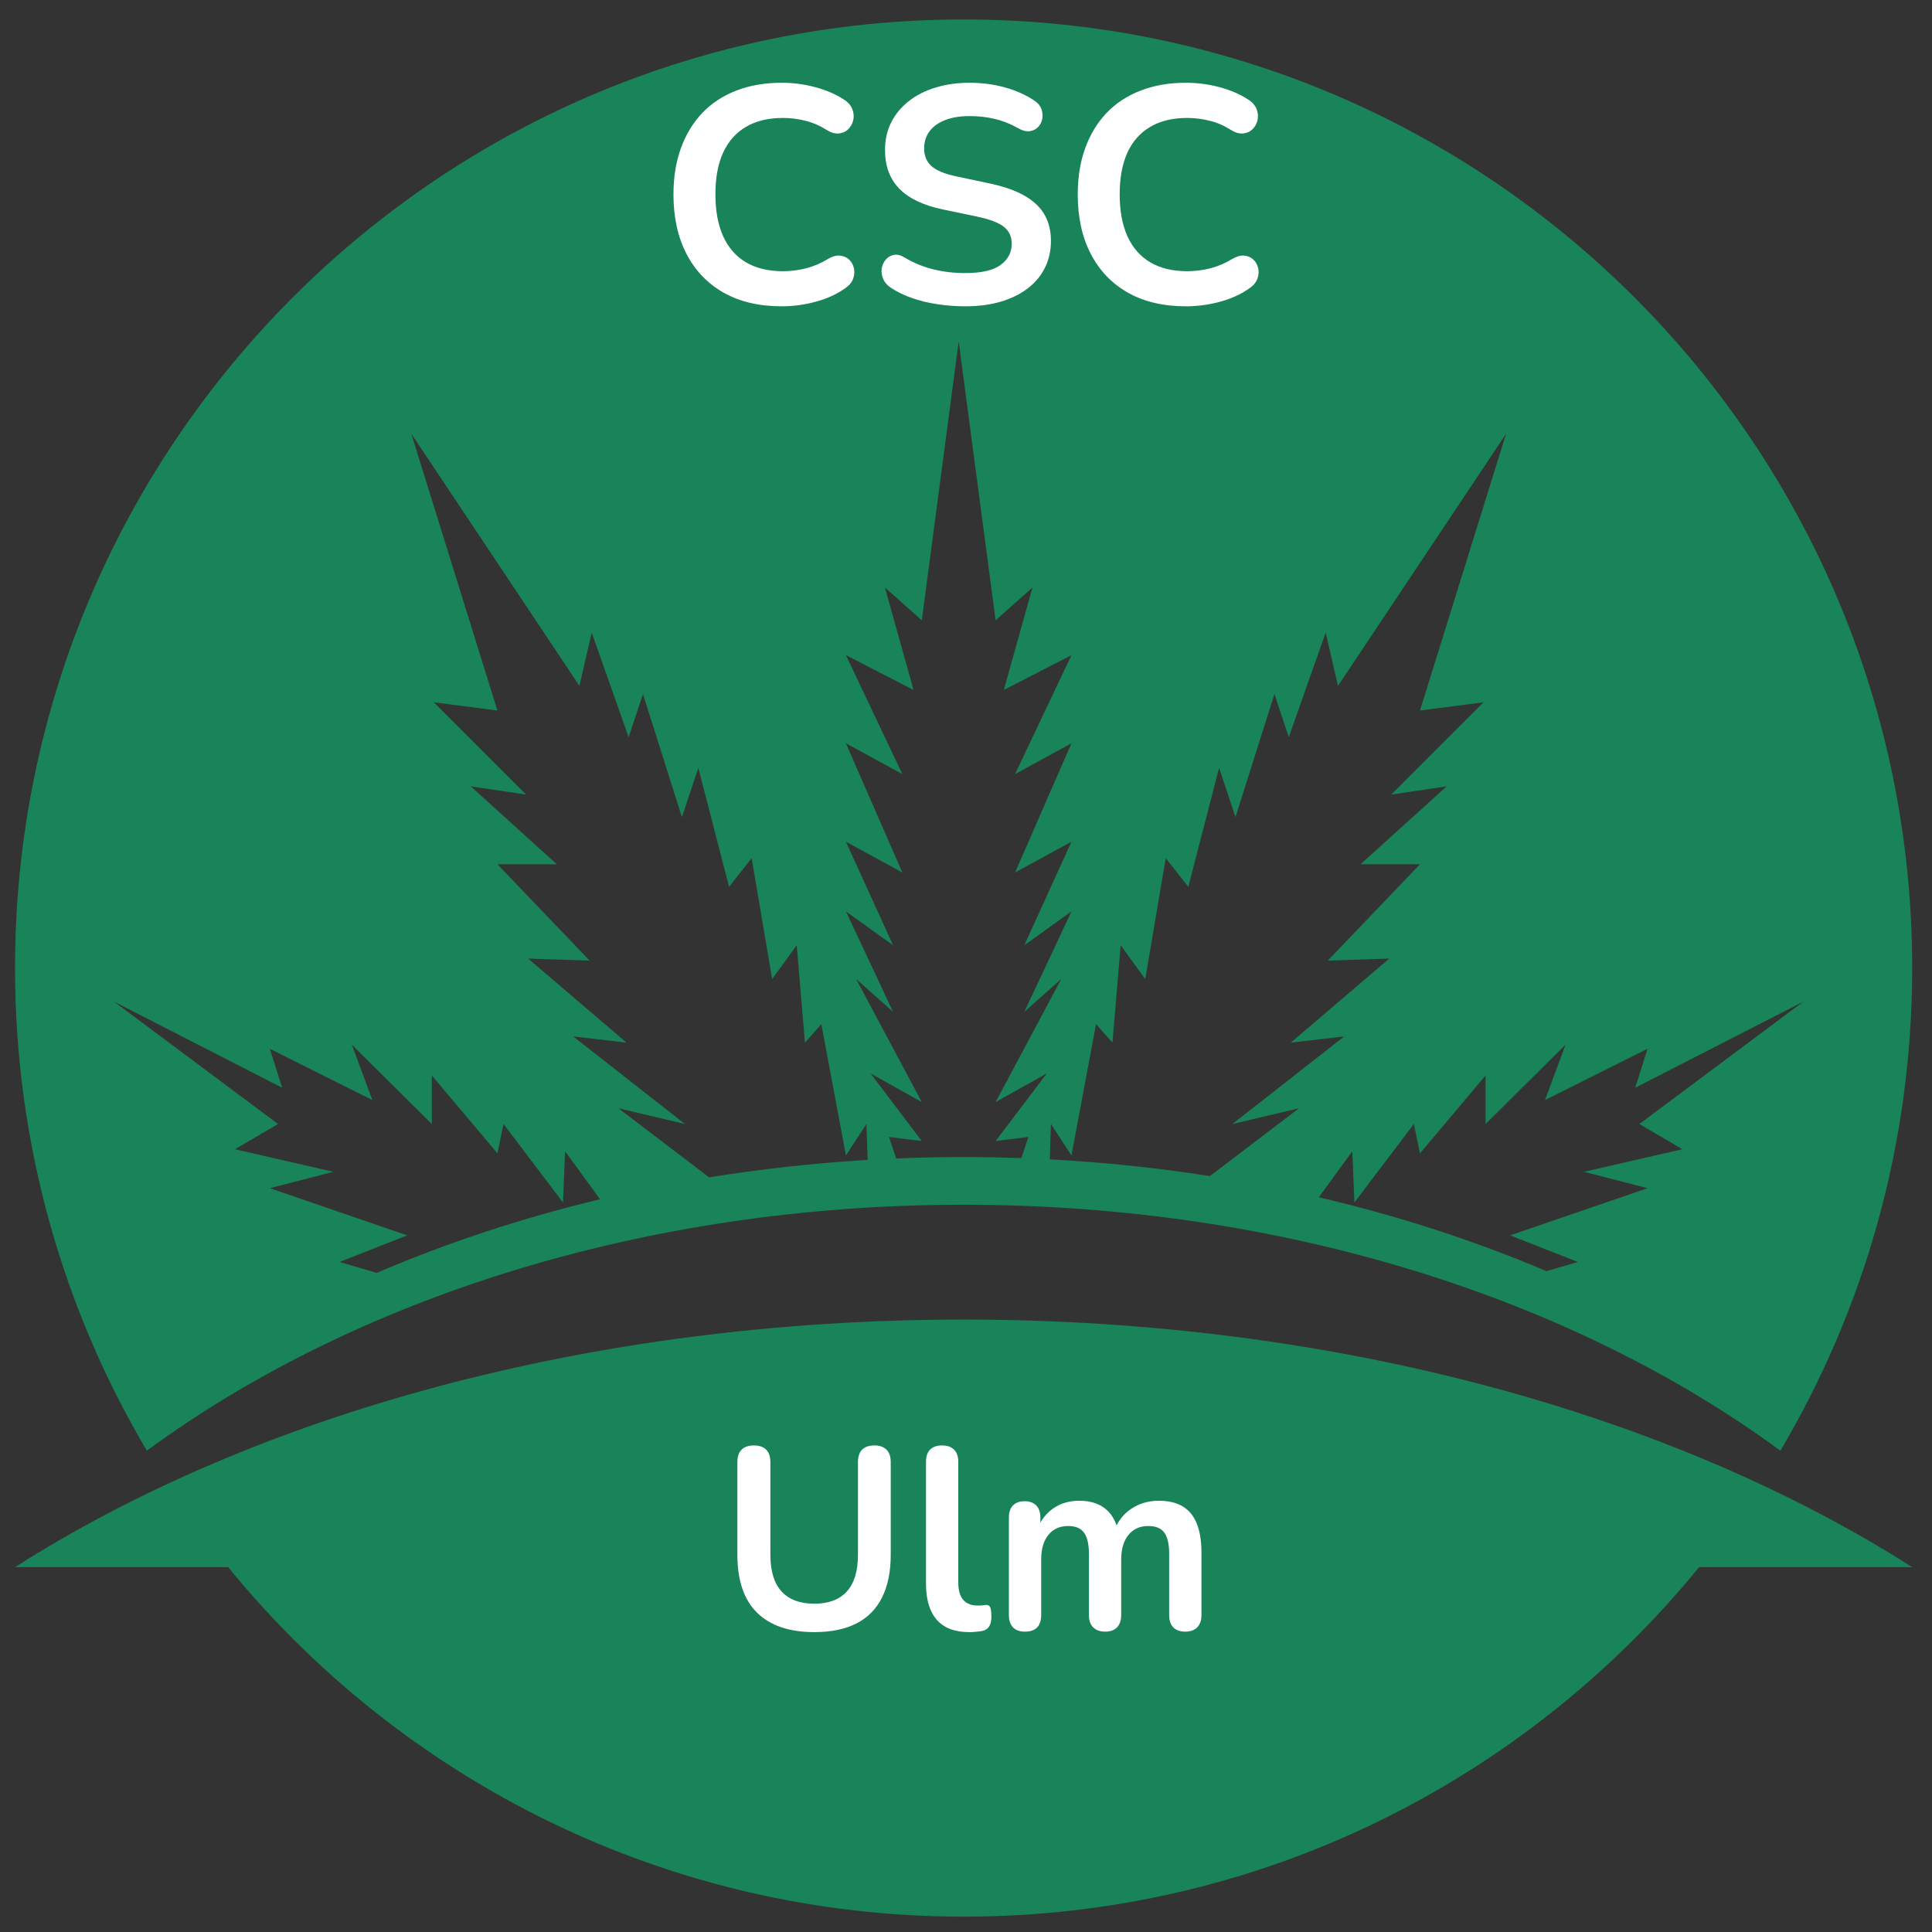
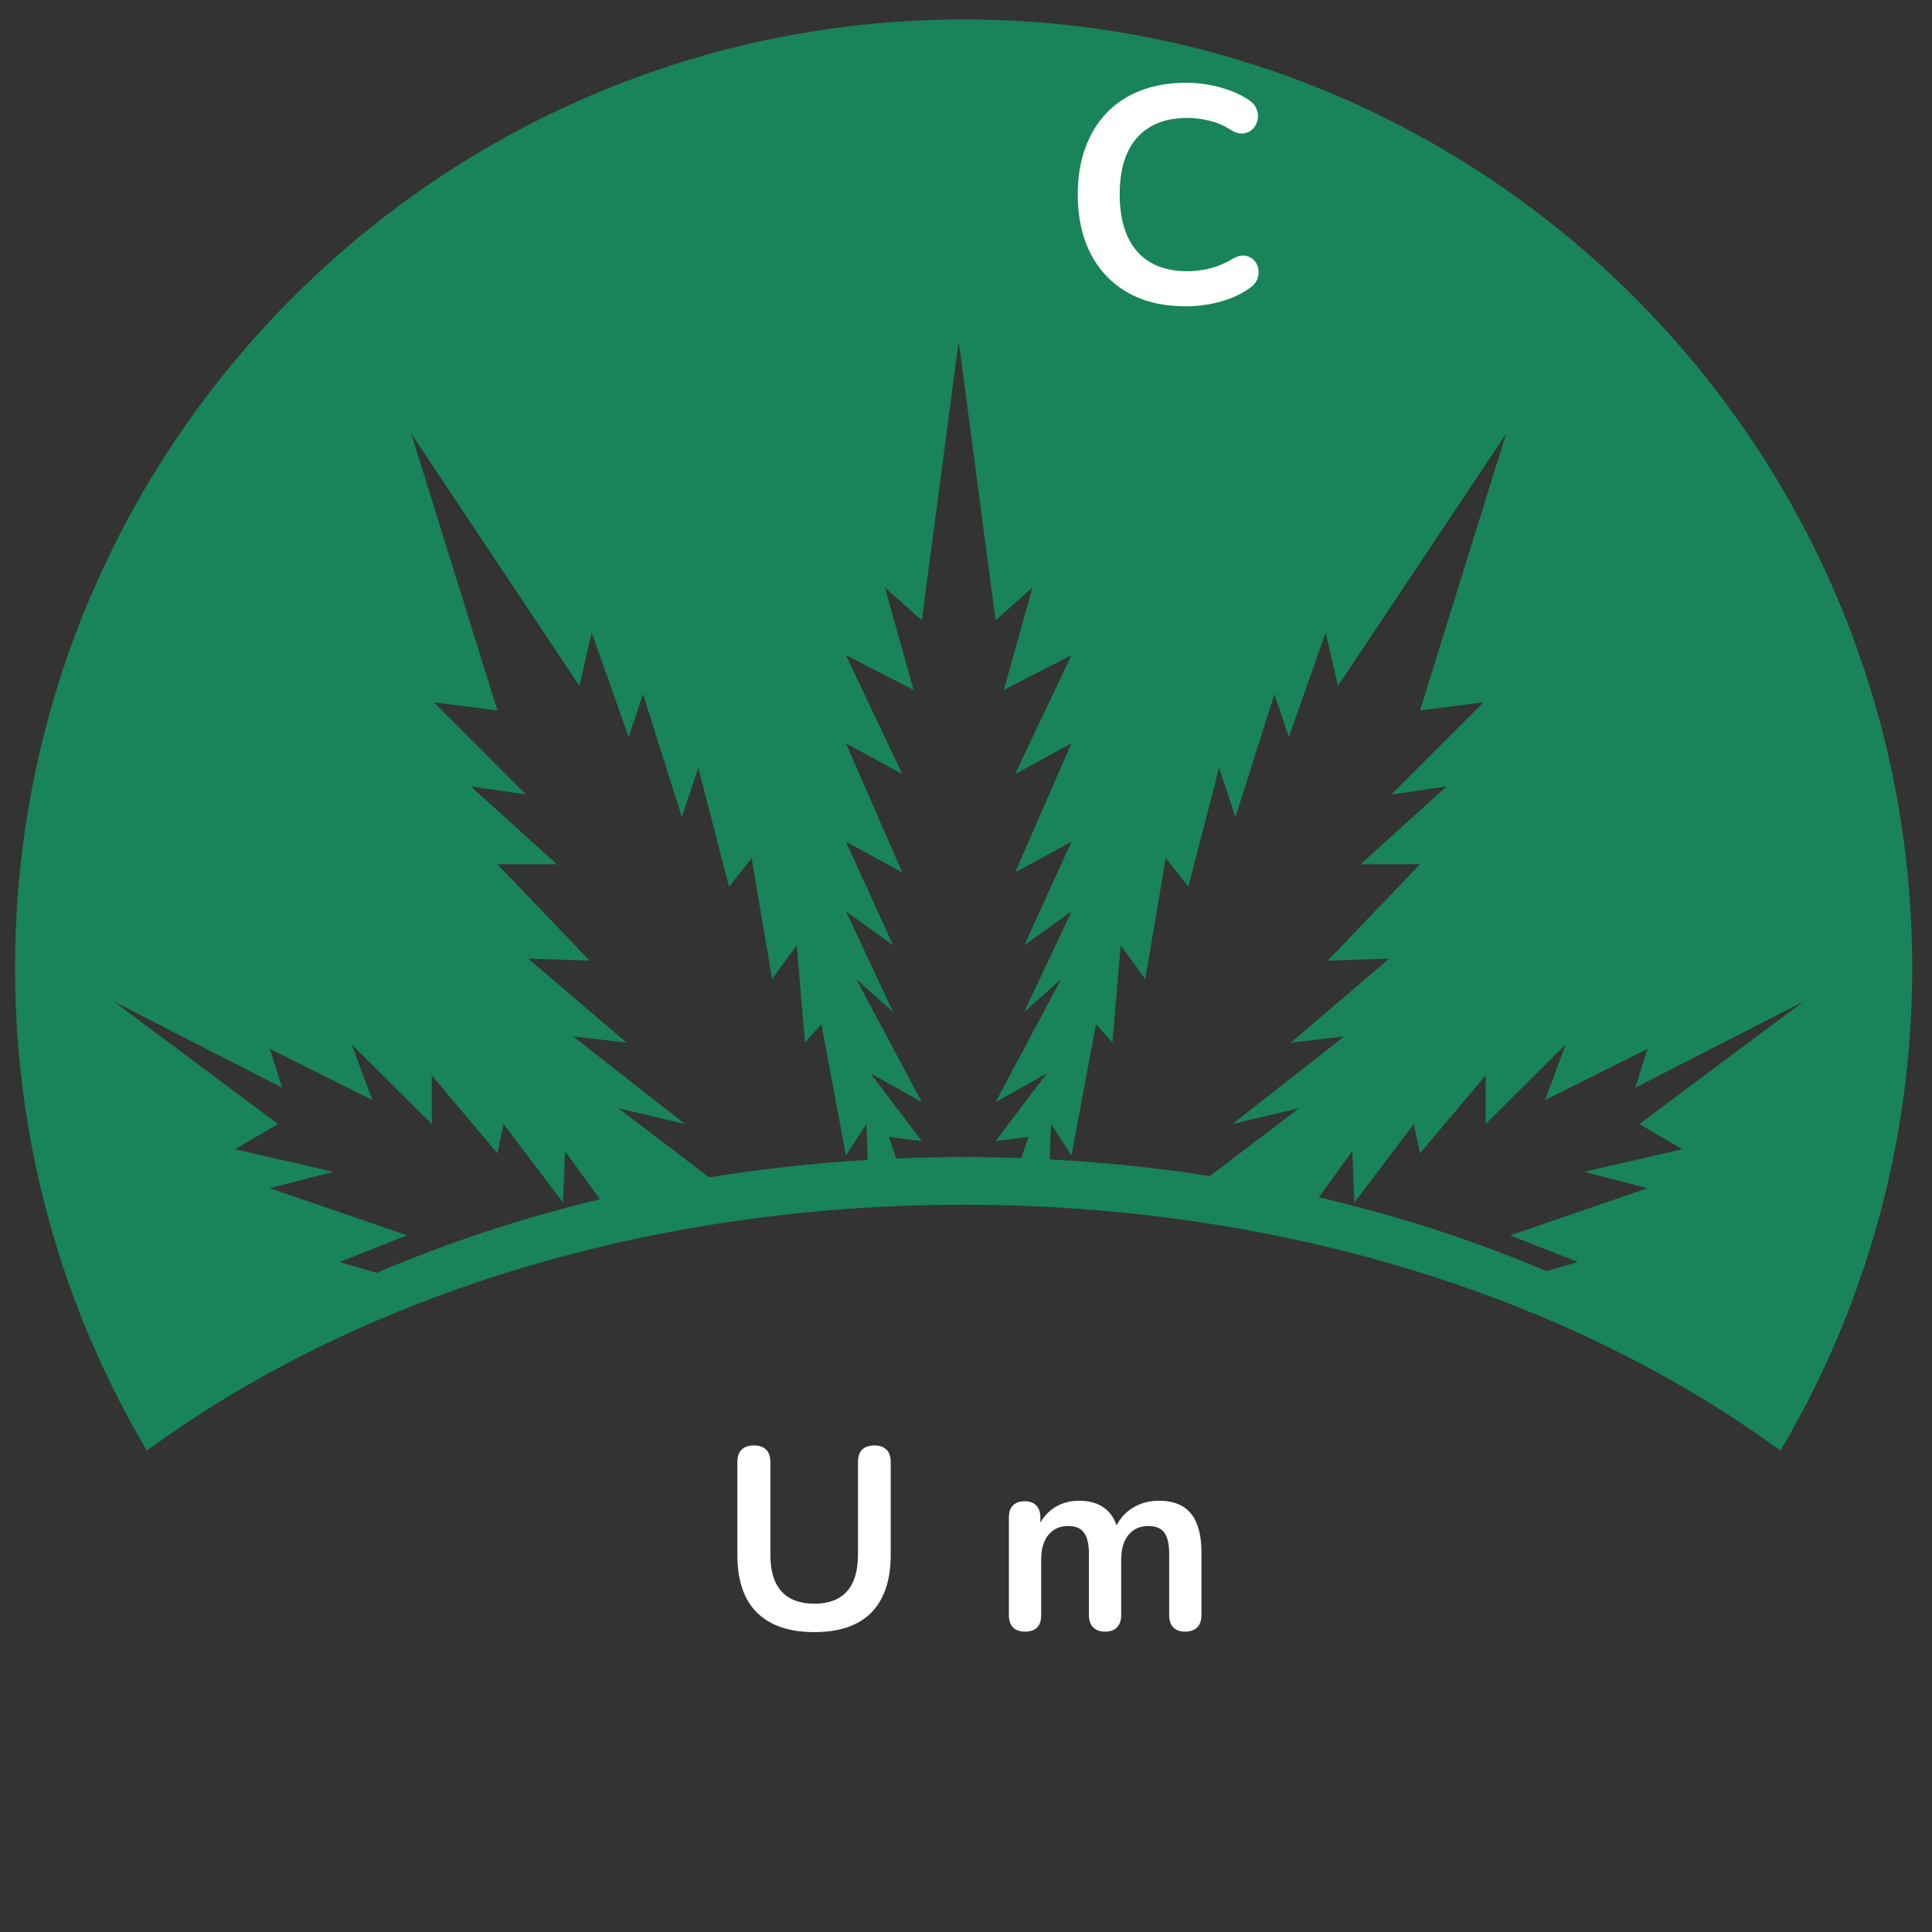
<svg xmlns="http://www.w3.org/2000/svg" width="500" viewBox="0 0 375 375" height="500" preserveAspectRatio="xMidYMid meet">
  <rect x="0" y="0" width="375" height="375" fill="#333333" stroke="none" />
  <defs>
    <g />
    <clipPath id="d44062bf47">
      <path d="M 2.918 3.773 L 371.16 3.773 L 371.16 281.707 L 2.918 281.707 Z M 2.918 3.773 " clip-rule="nonzero" />
    </clipPath>
    <clipPath id="f27fa439d0">
-       <path d="M 2.918 256.082 L 371.16 256.082 L 371.16 372.016 L 2.918 372.016 Z M 2.918 256.082 " clip-rule="nonzero" />
-     </clipPath>
+       </clipPath>
  </defs>
  <g clip-path="url(#d44062bf47)">
    <path fill="#19835a" d="M 52.375 203.57 L 72.273 213.516 L 68.293 202.773 L 83.812 218.172 L 83.812 208.742 L 96.547 223.863 L 97.738 218.172 L 109.281 233.414 L 109.68 223.465 L 116.465 232.777 C 101.207 236.434 86.695 241.246 73.137 247.062 L 65.906 244.953 L 79.035 239.781 L 52.375 230.629 L 64.711 227.445 L 45.609 223.066 L 53.969 218.172 L 22.133 194.414 L 54.766 211.129 Z M 112.465 133.133 L 114.852 122.789 L 122.016 143.082 L 124.801 134.727 L 132.359 158.602 L 135.543 149.051 L 141.512 172.133 L 145.891 166.562 L 149.871 190.039 L 154.645 183.473 L 156.238 202.375 L 159.422 198.793 L 164.195 224.262 L 168.176 218.172 L 168.41 225.137 C 157.934 225.762 147.664 226.902 137.652 228.527 L 120.023 215.109 L 132.957 218.172 L 111.27 201.18 L 121.617 202.375 L 102.516 186.059 L 114.453 186.457 L 96.547 167.754 L 108.086 167.754 L 91.375 152.633 L 102.117 154.223 L 84.211 136.316 L 96.547 137.91 L 79.832 84.188 Z M 164.195 163.379 L 175.141 169.348 L 164.195 144.277 L 175.141 150.246 L 164.195 127.164 L 177.328 133.93 L 171.758 114.031 L 178.922 120.402 L 186.082 66.281 L 193.246 120.402 L 200.406 114.031 L 194.836 133.93 L 207.969 127.164 L 197.027 150.246 L 207.969 144.277 L 197.027 169.348 L 207.969 163.379 L 198.816 183.473 L 207.969 176.906 L 198.816 196.406 L 205.98 190.039 L 193.246 213.914 L 203.191 208.344 L 193.246 221.477 L 199.613 220.68 L 198.242 224.785 C 194.531 224.652 190.797 224.582 187.039 224.582 C 182.641 224.582 178.277 224.68 173.945 224.859 L 172.551 220.68 L 178.922 221.477 L 168.969 208.344 L 178.922 213.914 L 166.188 190.039 L 173.348 196.406 L 164.195 176.906 L 173.348 183.473 Z M 215.926 202.375 L 217.52 183.473 L 222.293 190.039 L 226.273 166.562 L 230.652 172.133 L 236.621 149.051 L 239.805 158.602 L 247.367 134.727 L 250.148 143.082 L 257.312 122.789 L 259.699 133.133 L 292.332 84.188 L 275.617 137.91 L 287.953 136.316 L 270.047 154.223 L 280.793 152.633 L 264.078 167.754 L 275.617 167.754 L 257.711 186.457 L 269.648 186.059 L 250.547 202.375 L 260.895 201.18 L 239.207 218.172 L 252.141 215.109 L 234.84 228.277 C 224.723 226.691 214.344 225.594 203.758 225.031 L 203.988 218.172 L 207.969 224.262 L 212.742 198.793 Z M 319.789 203.57 L 317.402 211.129 L 350.031 194.414 L 318.199 218.172 L 326.555 223.066 L 307.453 227.445 L 319.789 230.629 L 293.125 239.781 L 306.258 244.953 L 300.164 246.73 C 286.344 240.859 271.547 236.023 255.984 232.391 L 262.484 223.465 L 262.887 233.414 L 274.426 218.172 L 275.617 223.863 L 288.352 208.742 L 288.352 218.172 L 303.871 202.773 L 299.891 213.516 Z M 187.039 233.84 C 249.258 233.84 305.461 252.141 345.574 281.574 C 361.824 254.129 371.156 222.105 371.156 187.898 C 371.156 86.211 288.727 3.777 187.039 3.777 C 85.352 3.777 2.918 86.211 2.918 187.898 C 2.918 222.105 12.254 254.129 28.508 281.57 C 68.617 252.141 124.82 233.84 187.039 233.84 " fill-opacity="1" fill-rule="nonzero" />
  </g>
  <g clip-path="url(#f27fa439d0)">
-     <path fill="#19835a" d="M 187.039 256.129 C 114.715 256.129 49.41 274.559 2.918 304.18 L 44.281 304.18 C 78.043 345.578 129.453 372.02 187.039 372.02 C 244.625 372.02 296.035 345.578 329.797 304.18 L 371.156 304.18 C 324.668 274.559 259.363 256.129 187.039 256.129 " fill-opacity="1" fill-rule="nonzero" />
-   </g>
+     </g>
  <g fill="#ffffff" fill-opacity="1">
    <g transform="translate(127.485, 58.861)">
      <g>
-         <path d="M 24.25 0.594 C 19.852 0.594 16.086 -0.289 12.953 -2.062 C 9.828 -3.844 7.426 -6.359 5.75 -9.609 C 4.07 -12.859 3.234 -16.695 3.234 -21.125 C 3.234 -24.438 3.711 -27.422 4.672 -30.078 C 5.629 -32.734 7.004 -35.008 8.797 -36.906 C 10.598 -38.801 12.801 -40.254 15.406 -41.266 C 18.02 -42.285 20.969 -42.797 24.25 -42.797 C 26.438 -42.797 28.586 -42.516 30.703 -41.953 C 32.816 -41.398 34.676 -40.602 36.281 -39.562 C 37.113 -39.039 37.672 -38.41 37.953 -37.672 C 38.234 -36.941 38.289 -36.227 38.125 -35.531 C 37.969 -34.832 37.641 -34.242 37.141 -33.766 C 36.641 -33.285 36.02 -33.016 35.281 -32.953 C 34.539 -32.891 33.734 -33.141 32.859 -33.703 C 31.617 -34.492 30.281 -35.066 28.844 -35.422 C 27.414 -35.785 25.961 -35.969 24.484 -35.969 C 21.648 -35.969 19.254 -35.391 17.297 -34.234 C 15.336 -33.078 13.859 -31.398 12.859 -29.203 C 11.867 -27.016 11.375 -24.32 11.375 -21.125 C 11.375 -17.977 11.867 -15.285 12.859 -13.047 C 13.859 -10.816 15.336 -9.117 17.297 -7.953 C 19.254 -6.797 21.648 -6.219 24.484 -6.219 C 25.992 -6.219 27.488 -6.406 28.969 -6.781 C 30.445 -7.164 31.844 -7.758 33.156 -8.562 C 34.039 -9.082 34.832 -9.312 35.531 -9.25 C 36.227 -9.188 36.816 -8.938 37.297 -8.5 C 37.773 -8.062 38.094 -7.508 38.25 -6.844 C 38.406 -6.188 38.363 -5.508 38.125 -4.812 C 37.883 -4.113 37.406 -3.508 36.688 -3 C 35.094 -1.832 33.188 -0.941 30.969 -0.328 C 28.758 0.285 26.52 0.594 24.25 0.594 Z M 24.25 0.594 " />
-       </g>
+         </g>
    </g>
  </g>
  <g fill="#ffffff" fill-opacity="1">
    <g transform="translate(168.187, 58.861)">
      <g>
-         <path d="M 19.156 0.594 C 17.395 0.594 15.633 0.461 13.875 0.203 C 12.125 -0.047 10.469 -0.441 8.906 -0.984 C 7.352 -1.523 5.961 -2.195 4.734 -3 C 4.016 -3.477 3.516 -4.055 3.234 -4.734 C 2.953 -5.41 2.859 -6.078 2.953 -6.734 C 3.055 -7.391 3.316 -7.969 3.734 -8.469 C 4.16 -8.969 4.691 -9.273 5.328 -9.391 C 5.961 -9.516 6.66 -9.336 7.422 -8.859 C 9.18 -7.816 11.035 -7.055 12.984 -6.578 C 14.941 -6.098 17 -5.859 19.156 -5.859 C 22.312 -5.859 24.602 -6.383 26.031 -7.438 C 27.469 -8.5 28.188 -9.867 28.188 -11.547 C 28.188 -12.941 27.676 -14.039 26.656 -14.844 C 25.645 -15.645 23.898 -16.305 21.422 -16.828 L 14.844 -18.203 C 11.051 -18.992 8.227 -20.336 6.375 -22.234 C 4.52 -24.129 3.594 -26.633 3.594 -29.75 C 3.594 -31.707 3.988 -33.484 4.781 -35.078 C 5.582 -36.672 6.711 -38.047 8.172 -39.203 C 9.629 -40.359 11.363 -41.242 13.375 -41.859 C 15.395 -42.484 17.617 -42.797 20.047 -42.797 C 22.441 -42.797 24.719 -42.492 26.875 -41.891 C 29.031 -41.297 30.969 -40.422 32.688 -39.266 C 33.32 -38.828 33.75 -38.285 33.969 -37.641 C 34.188 -37.004 34.234 -36.379 34.109 -35.766 C 33.992 -35.148 33.719 -34.617 33.281 -34.172 C 32.844 -33.734 32.289 -33.473 31.625 -33.391 C 30.969 -33.316 30.223 -33.52 29.391 -34 C 27.91 -34.832 26.41 -35.426 24.891 -35.781 C 23.379 -36.145 21.75 -36.328 20 -36.328 C 18.156 -36.328 16.57 -36.066 15.25 -35.547 C 13.938 -35.035 12.93 -34.312 12.234 -33.375 C 11.535 -32.438 11.188 -31.328 11.188 -30.047 C 11.188 -28.609 11.664 -27.461 12.625 -26.609 C 13.582 -25.754 15.219 -25.086 17.531 -24.609 L 24.062 -23.219 C 28.008 -22.383 30.953 -21.066 32.891 -19.266 C 34.828 -17.473 35.797 -15.082 35.797 -12.094 C 35.797 -10.176 35.406 -8.438 34.625 -6.875 C 33.852 -5.32 32.738 -3.988 31.281 -2.875 C 29.82 -1.758 28.07 -0.898 26.031 -0.297 C 24 0.297 21.707 0.594 19.156 0.594 Z M 19.156 0.594 " />
-       </g>
+         </g>
    </g>
  </g>
  <g fill="#ffffff" fill-opacity="1">
    <g transform="translate(205.956, 58.861)">
      <g>
        <path d="M 24.25 0.594 C 19.852 0.594 16.086 -0.289 12.953 -2.062 C 9.828 -3.844 7.426 -6.359 5.75 -9.609 C 4.07 -12.859 3.234 -16.695 3.234 -21.125 C 3.234 -24.438 3.711 -27.422 4.672 -30.078 C 5.629 -32.734 7.004 -35.008 8.797 -36.906 C 10.598 -38.801 12.801 -40.254 15.406 -41.266 C 18.02 -42.285 20.969 -42.797 24.25 -42.797 C 26.438 -42.797 28.586 -42.516 30.703 -41.953 C 32.816 -41.398 34.676 -40.602 36.281 -39.562 C 37.113 -39.039 37.672 -38.41 37.953 -37.672 C 38.234 -36.941 38.289 -36.227 38.125 -35.531 C 37.969 -34.832 37.641 -34.242 37.141 -33.766 C 36.641 -33.285 36.02 -33.016 35.281 -32.953 C 34.539 -32.891 33.734 -33.141 32.859 -33.703 C 31.617 -34.492 30.281 -35.066 28.844 -35.422 C 27.414 -35.785 25.961 -35.969 24.484 -35.969 C 21.648 -35.969 19.254 -35.391 17.297 -34.234 C 15.336 -33.078 13.859 -31.398 12.859 -29.203 C 11.867 -27.016 11.375 -24.32 11.375 -21.125 C 11.375 -17.977 11.867 -15.285 12.859 -13.047 C 13.859 -10.816 15.336 -9.117 17.297 -7.953 C 19.254 -6.797 21.648 -6.219 24.484 -6.219 C 25.992 -6.219 27.488 -6.406 28.969 -6.781 C 30.445 -7.164 31.844 -7.758 33.156 -8.562 C 34.039 -9.082 34.832 -9.312 35.531 -9.25 C 36.227 -9.188 36.816 -8.938 37.297 -8.5 C 37.773 -8.062 38.094 -7.508 38.25 -6.844 C 38.406 -6.188 38.363 -5.508 38.125 -4.812 C 37.883 -4.113 37.406 -3.508 36.688 -3 C 35.094 -1.832 33.188 -0.941 30.969 -0.328 C 28.758 0.285 26.52 0.594 24.25 0.594 Z M 24.25 0.594 " />
      </g>
    </g>
  </g>
  <g fill="#ffffff" fill-opacity="1">
    <g transform="translate(139.514, 316.293)">
      <g>
        <path d="M 18.547 0.5 C 16.098 0.5 13.945 0.18 12.094 -0.453 C 10.25 -1.086 8.691 -2.031 7.422 -3.281 C 6.148 -4.531 5.195 -6.094 4.562 -7.969 C 3.926 -9.844 3.609 -12.016 3.609 -14.484 L 3.609 -32.469 C 3.609 -33.57 3.883 -34.391 4.438 -34.922 C 4.988 -35.461 5.781 -35.734 6.812 -35.734 C 7.852 -35.734 8.645 -35.461 9.188 -34.922 C 9.738 -34.391 10.016 -33.57 10.016 -32.469 L 10.016 -14.531 C 10.016 -11.352 10.738 -8.973 12.188 -7.391 C 13.645 -5.805 15.766 -5.016 18.547 -5.016 C 21.316 -5.016 23.422 -5.805 24.859 -7.391 C 26.297 -8.973 27.016 -11.352 27.016 -14.531 L 27.016 -32.469 C 27.016 -33.57 27.285 -34.391 27.828 -34.922 C 28.379 -35.461 29.176 -35.734 30.219 -35.734 C 31.219 -35.734 31.992 -35.461 32.547 -34.922 C 33.098 -34.391 33.375 -33.57 33.375 -32.469 L 33.375 -14.484 C 33.375 -11.211 32.812 -8.457 31.688 -6.219 C 30.57 -3.977 28.91 -2.297 26.703 -1.172 C 24.504 -0.055 21.785 0.5 18.547 0.5 Z M 18.547 0.5 " />
      </g>
    </g>
  </g>
  <g fill="#ffffff" fill-opacity="1">
    <g transform="translate(176.486, 316.293)">
      <g>
-         <path d="M 11.625 0.5 C 8.852 0.5 6.766 -0.289 5.359 -1.875 C 3.953 -3.469 3.25 -5.801 3.25 -8.875 L 3.25 -32.578 C 3.25 -33.609 3.516 -34.391 4.047 -34.922 C 4.586 -35.461 5.359 -35.734 6.359 -35.734 C 7.359 -35.734 8.133 -35.461 8.688 -34.922 C 9.238 -34.391 9.516 -33.609 9.516 -32.578 L 9.516 -9.172 C 9.516 -7.629 9.836 -6.488 10.484 -5.75 C 11.141 -5.02 12.07 -4.656 13.281 -4.656 C 13.551 -4.656 13.801 -4.66 14.031 -4.672 C 14.258 -4.691 14.492 -4.723 14.734 -4.766 C 15.203 -4.828 15.52 -4.695 15.688 -4.375 C 15.852 -4.062 15.938 -3.422 15.938 -2.453 C 15.938 -1.617 15.77 -0.969 15.438 -0.5 C 15.102 -0.031 14.551 0.25 13.781 0.344 C 13.445 0.383 13.094 0.422 12.719 0.453 C 12.352 0.484 11.988 0.5 11.625 0.5 Z M 11.625 0.5 " />
-       </g>
+         </g>
    </g>
  </g>
  <g fill="#ffffff" fill-opacity="1">
    <g transform="translate(192.467, 316.293)">
      <g>
        <path d="M 6.469 0.406 C 5.457 0.406 4.688 0.129 4.156 -0.422 C 3.625 -0.973 3.359 -1.77 3.359 -2.812 L 3.359 -21.75 C 3.359 -22.781 3.625 -23.562 4.156 -24.094 C 4.688 -24.633 5.438 -24.906 6.406 -24.906 C 7.375 -24.906 8.125 -24.633 8.656 -24.094 C 9.195 -23.562 9.469 -22.781 9.469 -21.75 L 9.469 -18.094 L 8.922 -19.594 C 9.586 -21.258 10.617 -22.578 12.016 -23.547 C 13.422 -24.516 15.094 -25 17.031 -25 C 19.008 -25 20.629 -24.531 21.891 -23.594 C 23.16 -22.664 24.047 -21.234 24.547 -19.297 L 23.859 -19.297 C 24.523 -21.066 25.625 -22.457 27.156 -23.469 C 28.695 -24.488 30.469 -25 32.469 -25 C 34.344 -25 35.891 -24.629 37.109 -23.891 C 38.328 -23.16 39.234 -22.051 39.828 -20.562 C 40.43 -19.082 40.734 -17.207 40.734 -14.938 L 40.734 -2.812 C 40.734 -1.77 40.457 -0.973 39.906 -0.422 C 39.352 0.129 38.578 0.406 37.578 0.406 C 36.578 0.406 35.805 0.129 35.266 -0.422 C 34.734 -0.973 34.469 -1.77 34.469 -2.812 L 34.469 -14.688 C 34.469 -16.551 34.16 -17.914 33.547 -18.781 C 32.93 -19.656 31.891 -20.094 30.422 -20.094 C 28.785 -20.094 27.5 -19.516 26.562 -18.359 C 25.625 -17.211 25.156 -15.617 25.156 -13.578 L 25.156 -2.812 C 25.156 -1.77 24.883 -0.973 24.344 -0.422 C 23.812 0.129 23.047 0.406 22.047 0.406 C 21.047 0.406 20.27 0.129 19.719 -0.422 C 19.164 -0.973 18.891 -1.77 18.891 -2.812 L 18.891 -14.688 C 18.891 -16.551 18.578 -17.914 17.953 -18.781 C 17.336 -19.656 16.312 -20.094 14.875 -20.094 C 13.238 -20.094 11.953 -19.516 11.016 -18.359 C 10.086 -17.211 9.625 -15.617 9.625 -13.578 L 9.625 -2.812 C 9.625 -0.664 8.57 0.406 6.469 0.406 Z M 6.469 0.406 " />
      </g>
    </g>
  </g>
</svg>